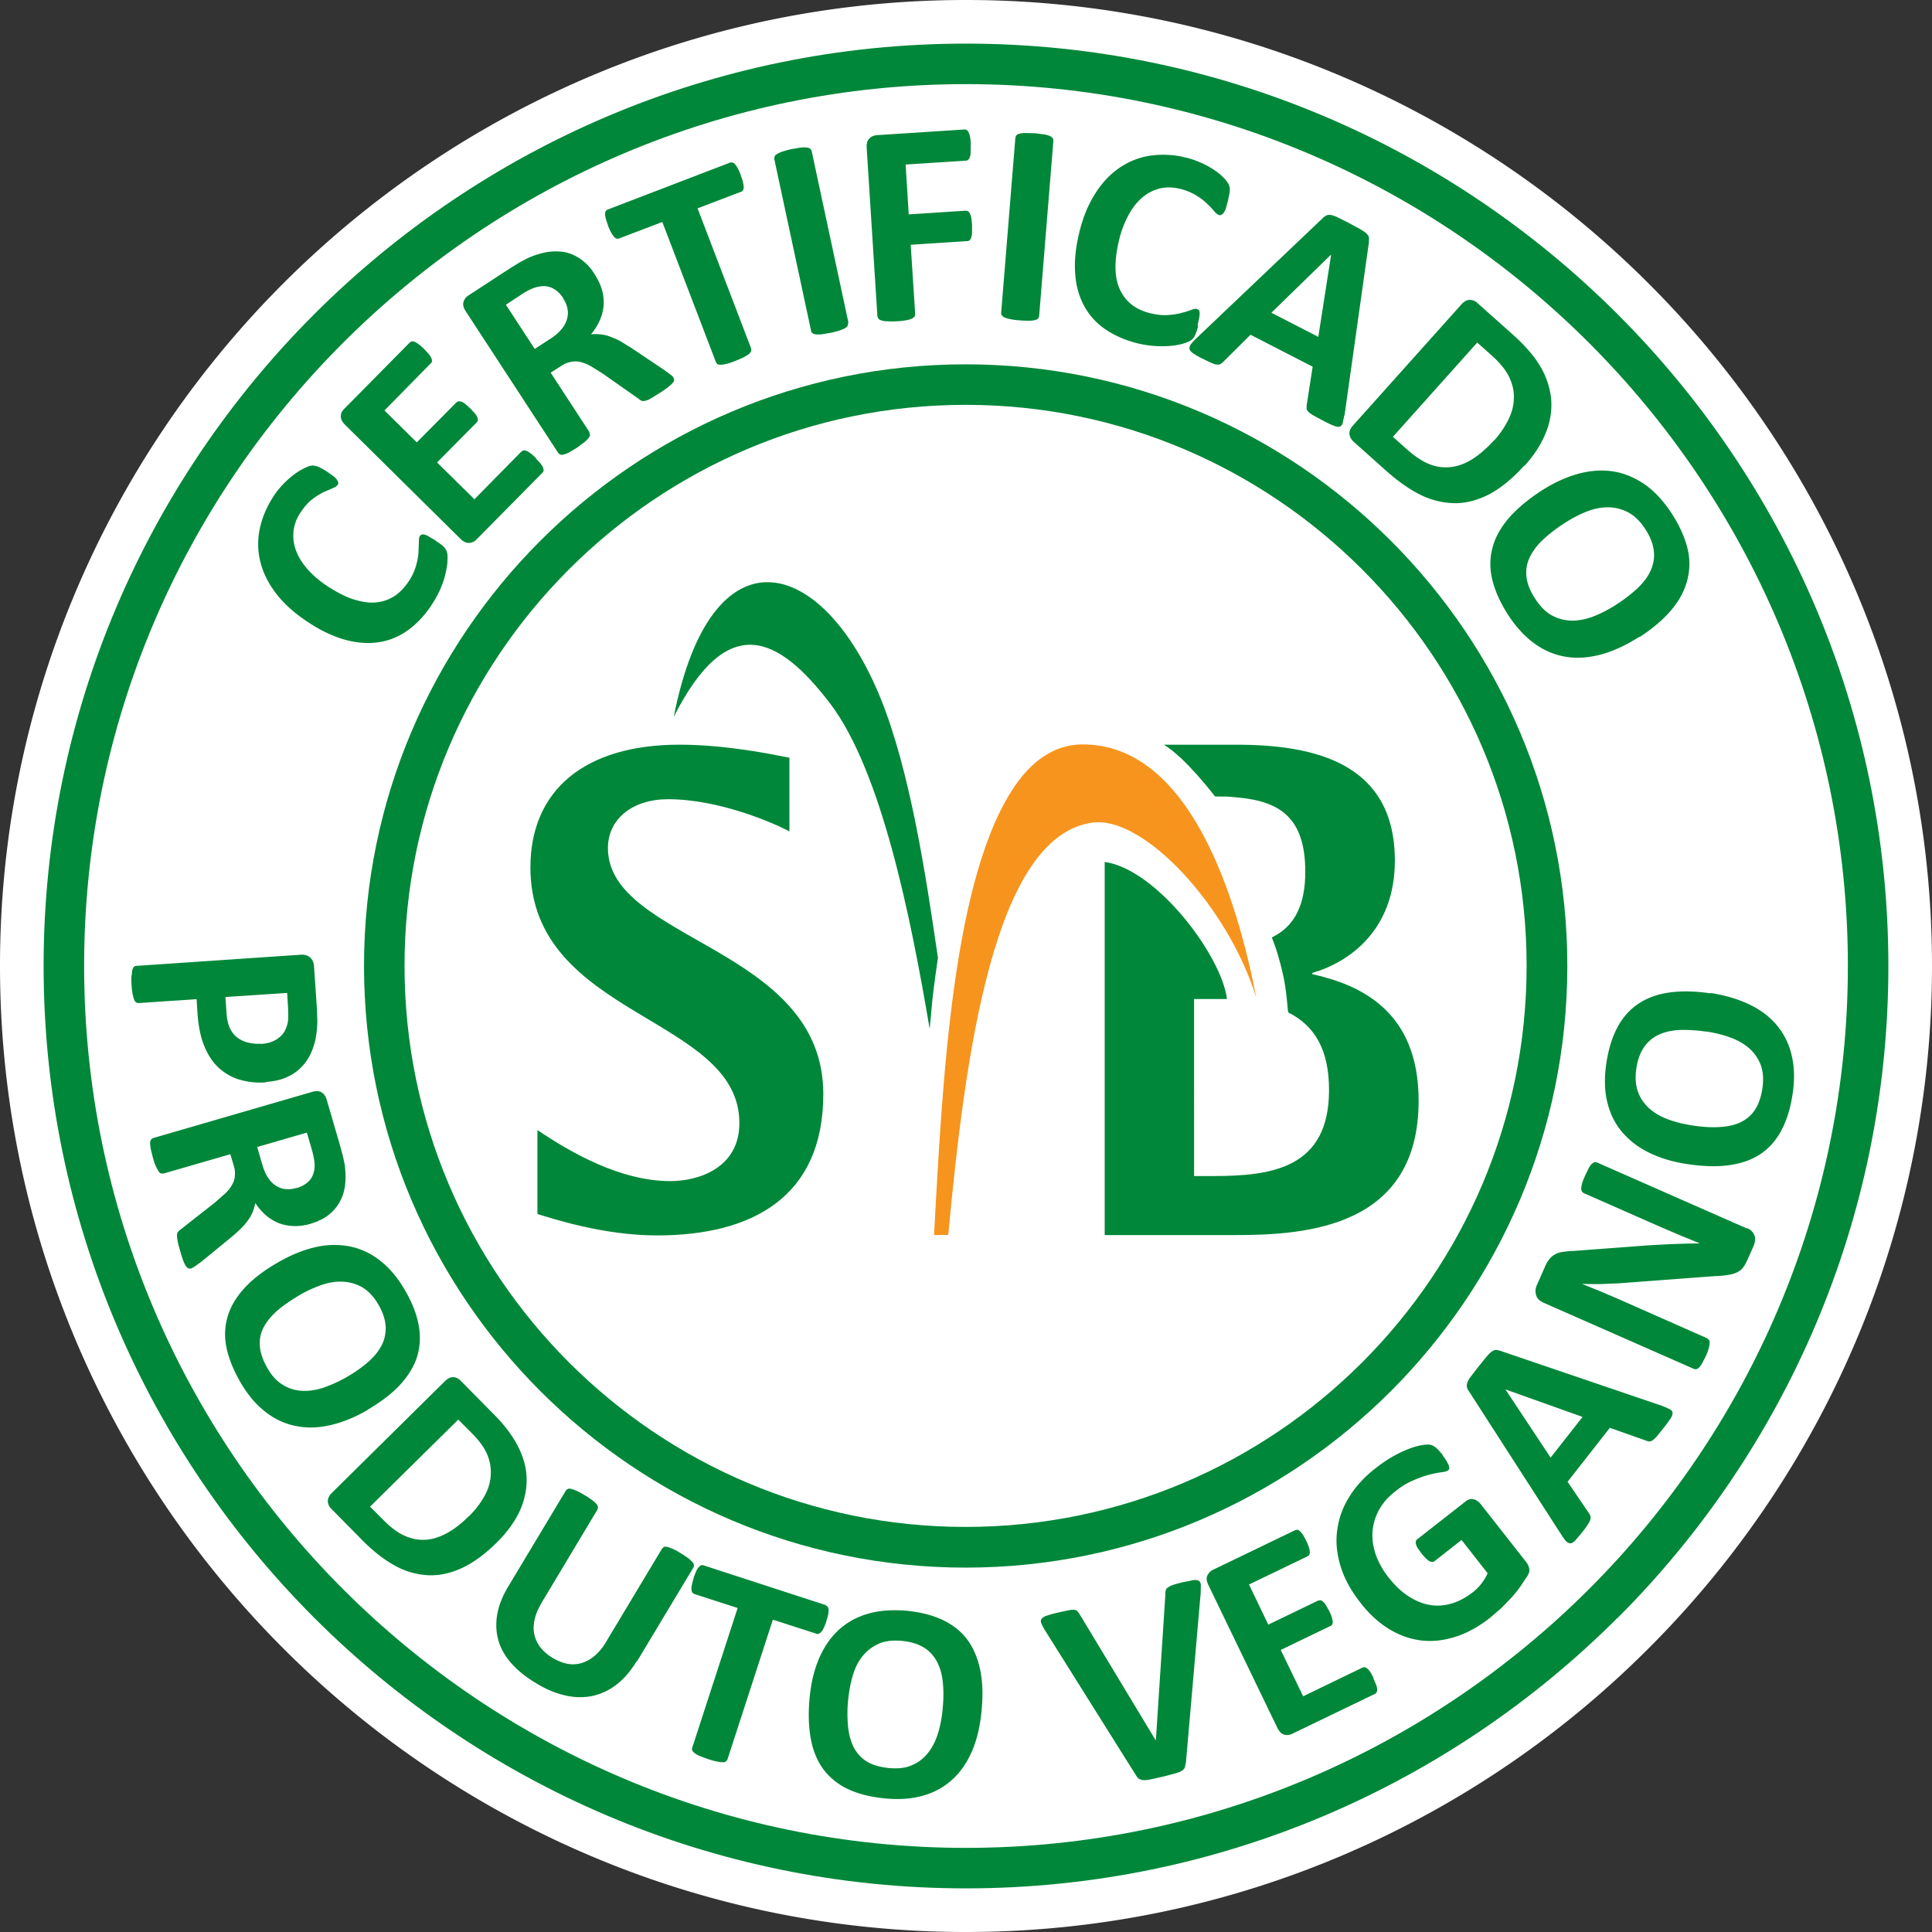
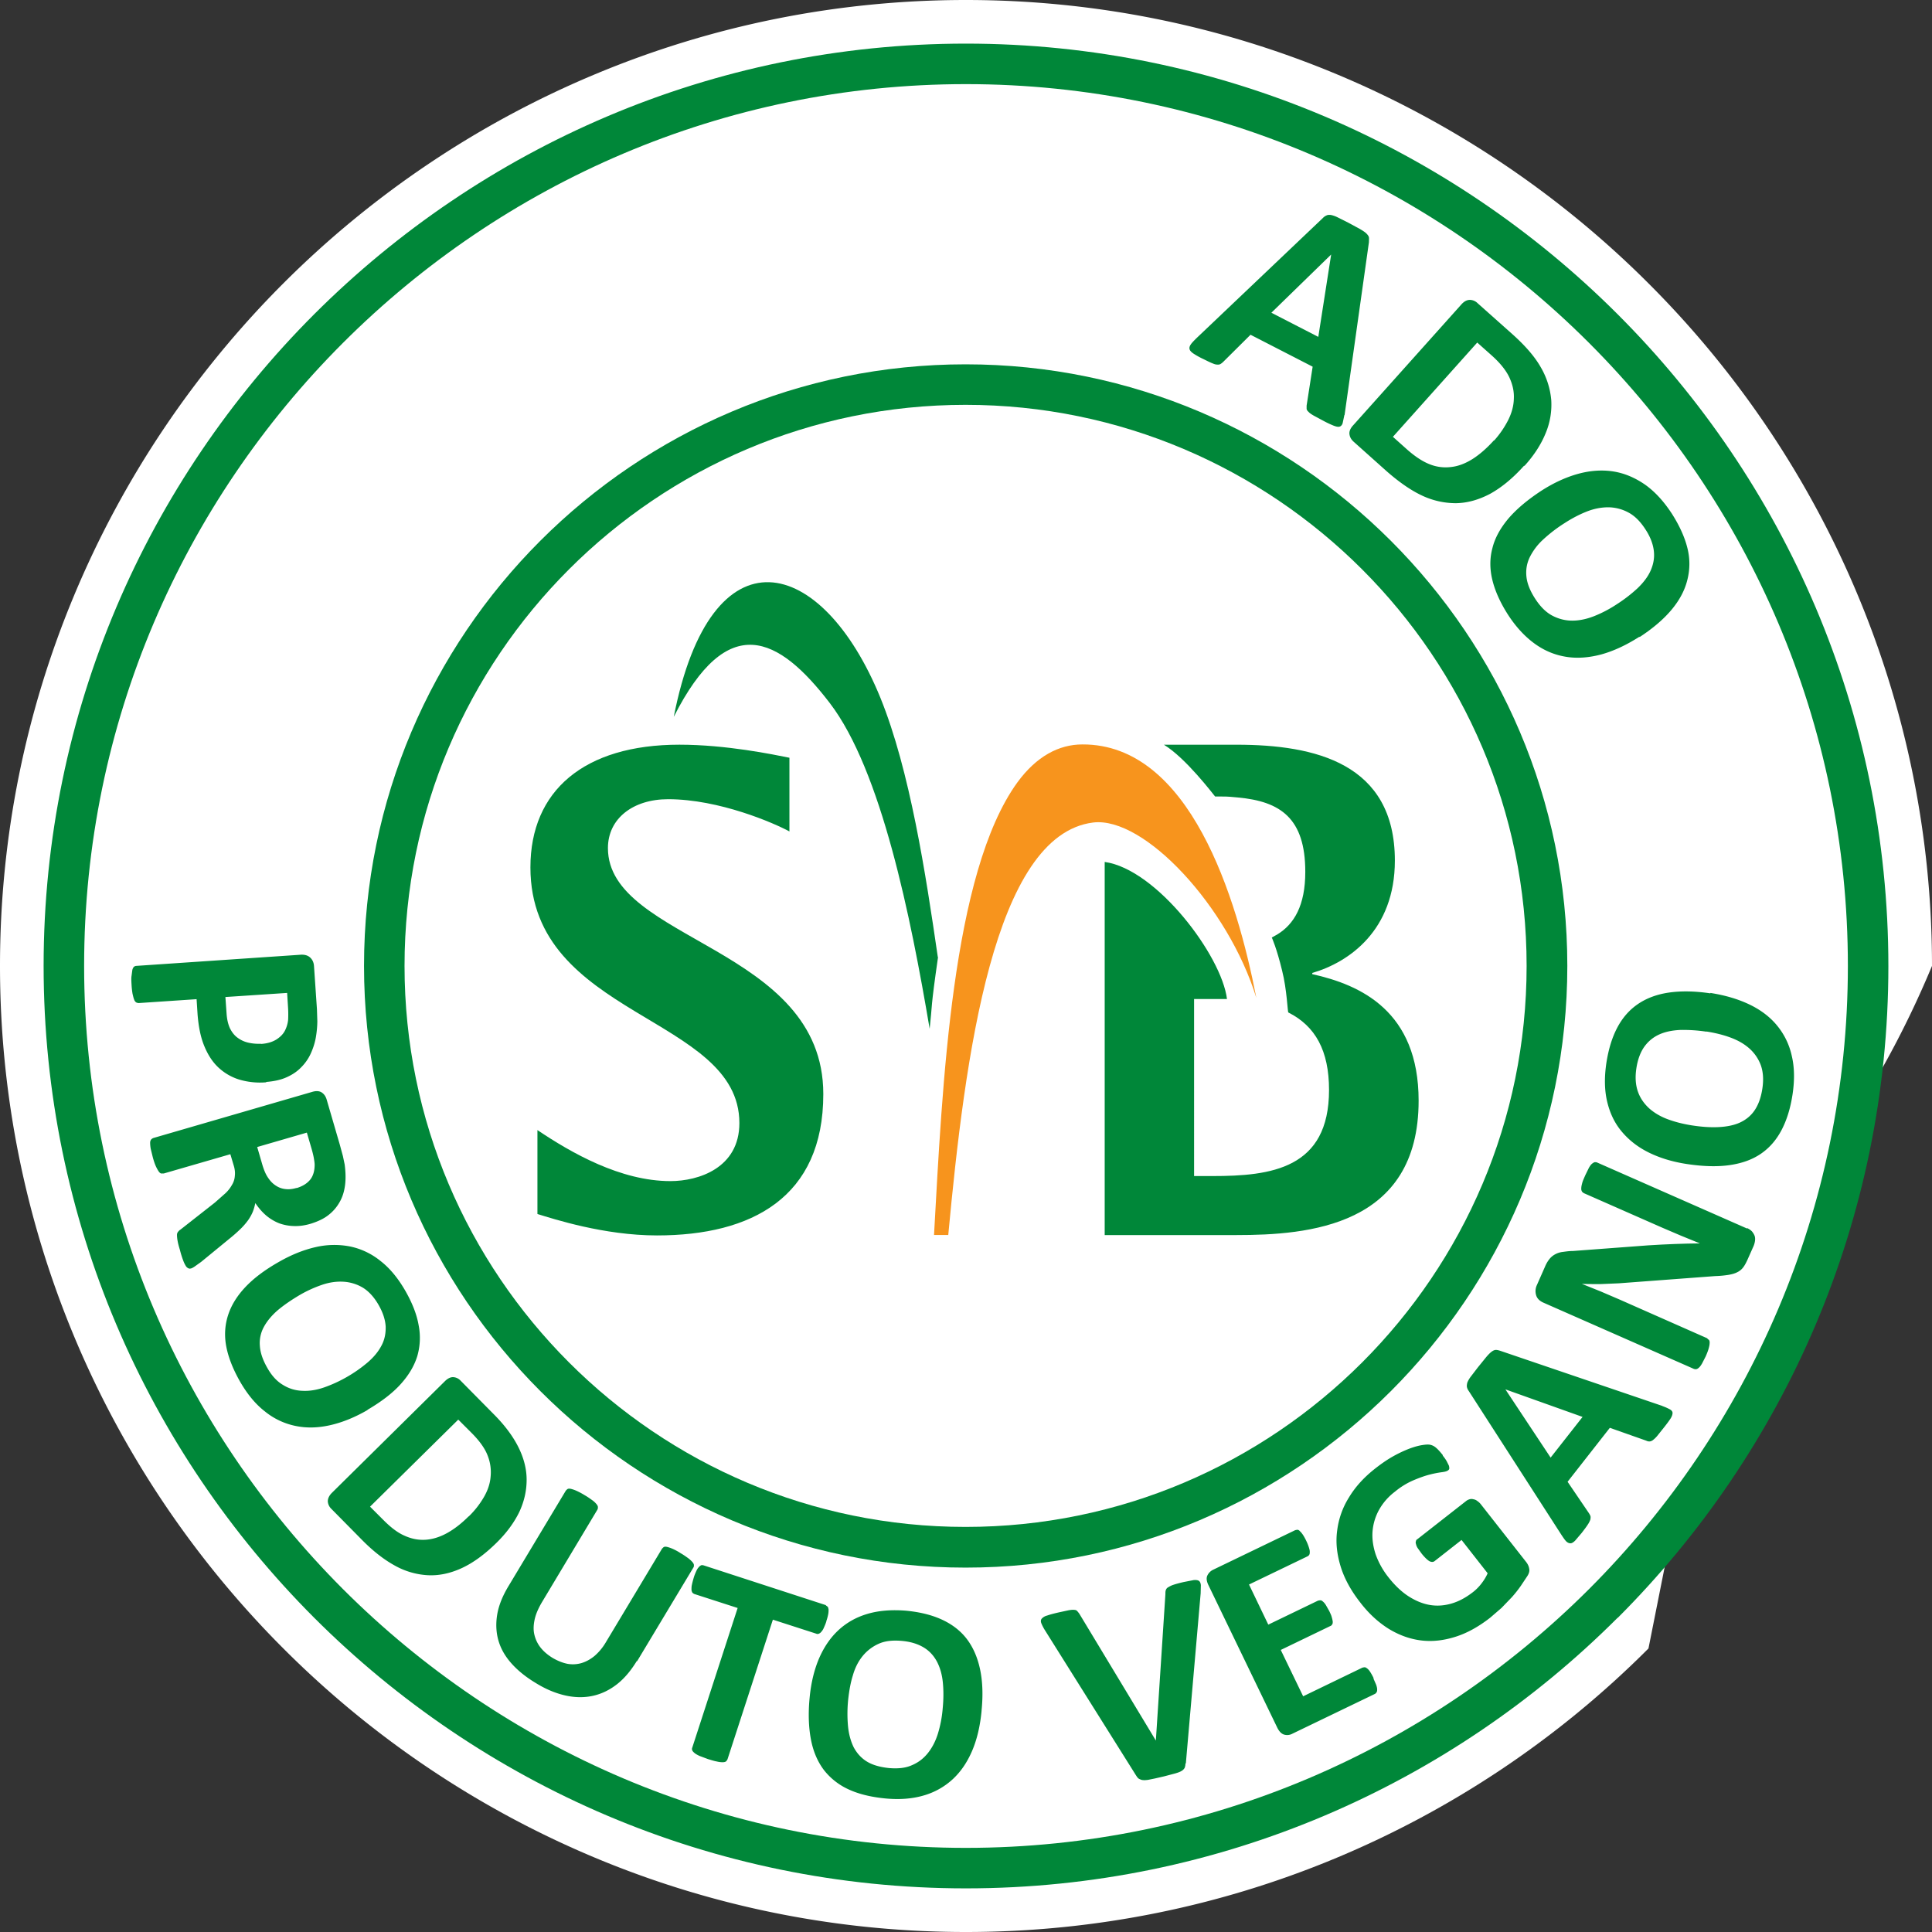
<svg xmlns="http://www.w3.org/2000/svg" width="127" height="127" fill="none">
  <rect width="100%" height="100%" fill="#333333" stroke="none" />
  <g fill-rule="evenodd">
    <g fill="#fff">
      <path d="M63.482 122.797c32.669 0 59.308-26.639 59.308-59.308S96.151 4.194 63.482 4.194 4.188 30.834 4.188 63.489s26.639 59.308 59.295 59.308z" />
-       <path d="M108.362 108.362a63.64 63.64 0 0 1-20.623 13.812C80.25 125.285 72.058 127 63.494 127s-16.757-1.715-24.245-4.826a63.63 63.63 0 0 1-20.623-13.812c-5.85-5.851-10.574-12.853-13.8-20.623C1.715 80.25 0 72.058 0 63.494s1.715-16.757 4.826-24.245c3.226-7.77 7.949-14.772 13.8-20.623s12.852-10.574 20.623-13.8C46.737 1.715 54.93 0 63.494 0S80.25 1.715 87.739 4.826c7.77 3.226 14.772 7.949 20.623 13.8a63.63 63.63 0 0 1 13.812 20.623C125.285 46.737 127 54.93 127 63.494s-1.715 16.757-4.826 24.245a63.64 63.64 0 0 1-13.812 20.623z" />
+       <path d="M108.362 108.362a63.64 63.64 0 0 1-20.623 13.812C80.25 125.285 72.058 127 63.494 127s-16.757-1.715-24.245-4.826a63.63 63.63 0 0 1-20.623-13.812c-5.85-5.851-10.574-12.853-13.8-20.623C1.715 80.25 0 72.058 0 63.494s1.715-16.757 4.826-24.245c3.226-7.77 7.949-14.772 13.8-20.623s12.852-10.574 20.623-13.8C46.737 1.715 54.93 0 63.494 0S80.25 1.715 87.739 4.826c7.77 3.226 14.772 7.949 20.623 13.8a63.63 63.63 0 0 1 13.812 20.623C125.285 46.737 127 54.93 127 63.494a63.64 63.64 0 0 1-13.812 20.623z" />
    </g>
    <path d="M63.493 121.47c15.963 0 30.454-6.516 40.964-17.013 10.497-10.497 17.013-25.001 17.013-40.964s-6.516-30.454-17.013-40.951S79.456 5.53 63.493 5.53s-30.454 6.516-40.951 17.013S5.53 47.53 5.53 63.493s6.516 30.454 17.013 40.964c10.497 10.497 24.988 17.013 40.951 17.013zm42.846-15.131c-10.984 10.983-26.14 17.793-42.846 17.793s-31.862-6.81-42.845-17.793C9.677 95.355 2.867 80.199 2.867 63.493s6.81-31.862 17.794-42.845C31.644 9.677 46.801 2.867 63.493 2.867s31.862 6.81 42.846 17.794 17.793 26.14 17.793 42.845-6.81 31.862-17.793 42.846v-.013z" fill="#008739" />
  </g>
  <path d="M63.472 103.047c-21.8 0-39.543-17.742-39.543-39.555s17.742-39.543 39.543-39.543 39.556 17.742 39.556 39.543-17.743 39.555-39.556 39.555zm0-76.435c-20.341 0-36.88 16.539-36.88 36.88s16.539 36.88 36.88 36.88 36.88-16.539 36.88-36.88-16.551-36.88-36.88-36.88z" fill="#008739" />
  <g fill-rule="evenodd">
    <path d="M62.333 81.194c1.101-11.79 2.983-26.306 9.524-27.126 3.367-.41 8.884 5.543 10.727 11.521-1.28-6.605-4.378-16.68-11.431-16.654-1.549 0-3.021.781-4.276 2.496-4.314 5.953-4.928 19.944-5.479 29.75h.922l.013.013z" fill="#f7941d" />
    <path d="M51.906 54.661c-1.011-.55-4.621-2.125-7.988-2.125-2.317 0-3.956 1.28-3.956 3.213 0 6.119 14.158 6.477 14.158 16.168 0 6.797-4.711 9.294-10.932 9.294-3.495 0-6.81-1.088-7.86-1.408v-5.517c2.227 1.498 5.466 3.354 8.743 3.354 1.843 0 4.532-.858 4.532-3.815 0-7.066-13.736-6.925-13.736-16.808 0-5.031 3.52-8.065 9.793-8.065 3.072 0 6.145.64 7.233.858v4.852h.013zm9.742 8.257c-.794-5.453-1.831-12.263-3.776-17.051-3.828-9.37-11.111-11.303-13.582 1.255 3.546-7.015 6.887-5.3 10.254-.909 3.392 4.429 5.325 14.069 6.567 21.416.179-1.626.051-1.254.55-4.711h-.013zm24.615 1.129v-.09c2.419-.704 5.428-2.803 5.428-7.386 0-6.401-5.248-7.617-10.407-7.617h-4.775c1.434.87 3.226 3.239 3.367 3.405h.41c.589 0 .563.026 1.088.064 2.778.256 4.429 1.344 4.429 4.89 0 2.202-.73 3.444-1.856 4.122l-.346.192s.32.691.678 2.176c.32 1.255.359 2.727.41 2.752 1.779.896 2.675 2.509 2.675 5.095 0 5.185-3.815 5.658-7.668 5.658h-1.203V65.672h2.163c-.346-2.842-4.621-8.538-8.039-9.012v24.527h8.654c4.711 0 11.982-.563 11.982-8.833 0-5.889-3.815-7.617-7.002-8.321l.013.013z" fill="#008739" />
  </g>
-   <path d="M28.643 35.548l.333.23c.09.064.154.128.218.192.051.064.102.115.128.179a.68.68 0 0 1 .077.23c.026.102.026.256.013.486 0 .23-.051.486-.115.794a5.88 5.88 0 0 1-.307.96c-.141.346-.333.704-.563 1.063-.448.704-.973 1.267-1.549 1.703-.576.422-1.216.704-1.907.819s-1.421.077-2.202-.128-1.6-.576-2.458-1.139c-.87-.563-1.575-1.178-2.099-1.843s-.883-1.357-1.075-2.074a4.81 4.81 0 0 1-.077-2.176c.141-.742.435-1.459.883-2.163a5.26 5.26 0 0 1 .602-.781c.218-.23.435-.435.666-.614a3.86 3.86 0 0 1 .653-.435c.218-.115.384-.192.499-.218s.205-.038.269-.026l.218.051c.09.026.179.077.282.128s.23.128.384.23l.397.282a.98.98 0 0 1 .23.231c.051.077.077.141.09.192 0 .064 0 .115-.038.154-.051.077-.167.154-.333.218l-.614.269a4.38 4.38 0 0 0-.755.486c-.269.205-.512.499-.755.87a2.66 2.66 0 0 0-.448 1.255c-.038.422.026.858.192 1.28s.435.832.794 1.229.819.781 1.37 1.127c.602.384 1.165.666 1.69.819s.999.218 1.434.166a2.66 2.66 0 0 0 1.178-.423c.346-.23.653-.563.922-.96a3.63 3.63 0 0 0 .486-1.05c.09-.32.141-.614.154-.883l.026-.666c0-.179.013-.307.064-.371.038-.051.077-.09.115-.102a.42.42 0 0 1 .179 0c.077.013.179.064.294.128l.474.282h-.013zm6.578-5.417l.307.333a1.69 1.69 0 0 1 .166.256c.026.077.038.141.038.205s-.038.102-.077.154l-4.314 4.365a.71.71 0 0 1-.499.243c-.192.012-.384-.077-.576-.269l-7.578-7.489c-.192-.192-.294-.384-.282-.576 0-.192.09-.358.243-.499l4.288-4.34s.09-.064.141-.077c.051 0 .115 0 .192.038a1.72 1.72 0 0 1 .269.166 3.33 3.33 0 0 1 .346.307l.307.333a1.69 1.69 0 0 1 .166.256.63.63 0 0 1 .038.192c0 .051-.026.102-.064.141l-3.059 3.111 2.125 2.099 2.599-2.624s.09-.064.141-.077c.051 0 .128 0 .192.026.077.026.166.077.256.154.102.077.205.179.333.294l.307.333c.077.09.128.179.154.256s.038.141.026.192c0 .051-.038.102-.077.141L28.731 30.4l2.458 2.419 3.085-3.136s.09-.064.141-.077c.064 0 .128 0 .205.038.077.026.166.09.256.154.102.077.218.179.346.307v.026zm9.03-5.324s.064.115.064.166-.026.115-.09.192-.166.166-.307.282a5.92 5.92 0 0 1-.614.422l-.538.333a1.08 1.08 0 0 1-.358.141c-.09.026-.166.026-.23 0s-.128-.064-.179-.115l-2.407-1.69-.768-.474a2.67 2.67 0 0 0-.678-.269c-.218-.051-.435-.051-.64 0-.218.038-.435.141-.653.282l-.653.423 2.547 3.904a.41.41 0 0 0 .038.179c0 .064-.038.141-.102.218a2.7 2.7 0 0 1-.269.269l-.486.358-.512.307c-.141.077-.269.115-.358.141-.102.026-.179.026-.23 0a.32.32 0 0 1-.141-.115l-6.068-9.294c-.154-.23-.205-.435-.154-.614a.75.75 0 0 1 .333-.435l2.65-1.728.678-.422.499-.269c.448-.205.883-.346 1.306-.422a3.47 3.47 0 0 1 1.203 0c.384.077.73.243 1.063.474a3.39 3.39 0 0 1 .883.96c.218.346.384.678.486 1.024.102.333.128.678.115 1.011a3.01 3.01 0 0 1-.243.986 3.98 3.98 0 0 1-.589.947c.205-.026.397-.026.602 0a2.32 2.32 0 0 1 .627.141 4.94 4.94 0 0 1 .678.294l.73.448 2.176 1.459.448.333c.09.077.154.141.179.192l-.038-.038zm-7.22-5.197c-.218-.333-.486-.576-.794-.704s-.666-.128-1.075 0c-.128.038-.256.102-.397.166a4.19 4.19 0 0 0-.576.346l-.934.614 1.895 2.906 1.063-.691c.294-.192.525-.397.704-.615a1.79 1.79 0 0 0 .358-.666c.064-.23.077-.448.026-.678-.038-.23-.141-.448-.282-.678h.013zm11.665-8.077c.064.166.115.32.141.448s.051.23.051.32-.013.154-.051.205c-.026.051-.077.09-.128.102l-2.855 1.088 3.52 9.204s.026.115 0 .179a.46.46 0 0 1-.141.192 2.21 2.21 0 0 1-.333.205c-.141.077-.333.154-.55.243s-.41.154-.563.192a1.7 1.7 0 0 1-.384.064c-.102 0-.179 0-.23-.038s-.09-.077-.115-.141l-3.52-9.204-2.855 1.088s-.115.026-.166 0a.49.49 0 0 1-.166-.128c-.051-.064-.115-.154-.179-.269a3.37 3.37 0 0 1-.192-.422l-.154-.461c-.026-.128-.051-.23-.051-.32s.013-.154.051-.205c.026-.051.077-.09.128-.102l8.039-3.085s.102-.026.166 0c.051.013.115.051.166.115s.115.154.179.269a3.12 3.12 0 0 1 .192.448v.013zm7.054 9.689s0 .115-.026.179-.09.115-.166.166-.205.102-.359.154a5.4 5.4 0 0 1-.589.154l-.589.102c-.166.013-.294.013-.384 0a.38.38 0 0 1-.23-.077c-.051-.038-.077-.09-.09-.154l-2.419-11.291s0-.115.026-.179c.026-.051.09-.115.179-.167a1.98 1.98 0 0 1 .358-.154 5.91 5.91 0 0 1 .576-.154l.602-.102c.154-.013.282-.013.384 0a.38.38 0 0 1 .23.077c.051.038.077.09.102.154l2.419 11.291h-.026zm8.056-11.686v.474a.95.95 0 0 1-.051.307c-.026.077-.064.141-.102.179s-.09.064-.141.064l-3.981.256.205 3.277 3.738-.243s.102 0 .154.038c.051.026.09.077.128.154a.8.8 0 0 1 .09.294c.026.128.038.282.051.474v.474a1.14 1.14 0 0 1-.051.32.38.38 0 0 1-.102.179c-.038.038-.09.064-.141.064l-3.738.243.294 4.544c0 .064 0 .128-.051.179a.47.47 0 0 1-.192.141 1.62 1.62 0 0 1-.371.102c-.153.025-.358.051-.602.064a4.61 4.61 0 0 1-.602 0 1.39 1.39 0 0 1-.384-.051c-.102-.026-.166-.064-.205-.115s-.064-.102-.077-.179l-.704-11.06c-.013-.282.038-.474.179-.614.128-.128.307-.205.512-.218l5.735-.371s.102 0 .154.038c.051.026.09.09.128.166a.88.88 0 0 1 .09.307c.026.128.038.294.051.474l-.013.038zm4.503 11.241s-.026.115-.077.166c-.038.051-.115.077-.218.102a1.65 1.65 0 0 1-.384.038c-.154 0-.359 0-.602-.026a3.47 3.47 0 0 1-.602-.077c-.154-.026-.282-.064-.371-.102s-.154-.09-.192-.141-.051-.115-.051-.179l.934-11.508s.026-.115.077-.166.115-.077.218-.102a1.65 1.65 0 0 1 .384-.038l.602.013.602.077c.154.026.282.064.371.102s.154.09.192.141.051.115.051.179l-.934 11.508v.013zm10.458.651l-.115.384-.115.269a.64.64 0 0 1-.128.179c-.038.051-.102.102-.192.154s-.243.115-.461.179-.487.115-.781.141-.64.038-1.011.013-.768-.077-1.19-.179c-.819-.205-1.51-.512-2.112-.922a4.33 4.33 0 0 1-1.395-1.536c-.333-.614-.538-1.319-.589-2.125-.064-.806.026-1.703.269-2.701.243-1.011.602-1.869 1.063-2.586s.999-1.28 1.613-1.69 1.293-.678 2.035-.781a6.05 6.05 0 0 1 2.33.141c.333.077.64.192.934.32a5.22 5.22 0 0 1 .794.422c.243.154.448.307.627.486a2.16 2.16 0 0 1 .358.41c.064.102.102.179.115.243a1.15 1.15 0 0 1 .026.23c0 .09-.013.192-.038.307l-.09.435-.128.461a.9.9 0 0 1-.141.294.38.38 0 0 1-.154.141c-.052.026-.102.038-.166.013-.09-.026-.192-.102-.307-.243a5.09 5.09 0 0 0-.461-.487c-.192-.192-.422-.371-.717-.55s-.64-.333-1.062-.435c-.474-.115-.922-.128-1.331-.026-.422.102-.794.294-1.152.589-.346.294-.653.678-.909 1.152a6.83 6.83 0 0 0-.627 1.664c-.166.691-.243 1.319-.23 1.869s.115 1.011.307 1.408.448.717.781.973.743.435 1.216.55c.422.102.806.141 1.152.115.333-.026.627-.064.883-.141a5.42 5.42 0 0 0 .627-.192c.166-.064.294-.09.371-.064.064.013.102.038.141.077.026.038.051.09.051.166s0 .192-.026.32l-.115.538.051.013z" fill="#008739" />
  <path d="M88.374 27.278l-.115.538c-.038.128-.115.205-.205.23s-.218 0-.384-.064a6.6 6.6 0 0 1-.653-.307l-.666-.358c-.154-.09-.269-.166-.333-.243-.077-.064-.115-.128-.128-.192v-.218l.397-2.56-4.084-2.099-1.779 1.767a1.01 1.01 0 0 1-.192.154c-.064.038-.141.051-.243.038-.102 0-.218-.051-.371-.115s-.346-.166-.589-.282a5.06 5.06 0 0 1-.589-.333c-.128-.09-.218-.179-.243-.282-.026-.09 0-.192.077-.307s.205-.243.371-.41l8.321-7.911a.69.69 0 0 1 .243-.166c.077-.038.166-.038.282-.026.115.026.256.064.435.154l.691.346.781.422c.192.115.333.205.422.294s.154.179.166.256c.013.09 0 .192 0 .32l-1.6 11.355h-.013zm-.883-10.535l-3.917 3.815 3.085 1.587.845-5.415-.013.013zm12.7 13.864c-.743.832-1.498 1.446-2.241 1.856-.755.397-1.498.602-2.24.614a5.21 5.21 0 0 1-2.227-.499c-.742-.346-1.51-.883-2.33-1.6l-2.176-1.946c-.154-.141-.243-.294-.269-.486-.026-.179.051-.384.243-.589l7.105-7.937c.179-.205.371-.307.563-.307a.74.74 0 0 1 .512.218l2.343 2.087c.806.73 1.421 1.434 1.817 2.138a5.16 5.16 0 0 1 .679 2.125 4.84 4.84 0 0 1-.359 2.176c-.294.73-.755 1.459-1.408 2.176l-.012-.026zm-1.972-1.651a6.29 6.29 0 0 0 .922-1.344c.23-.461.359-.922.371-1.395.026-.474-.077-.934-.294-1.408-.218-.461-.602-.947-1.178-1.459l-.934-.832-5.543 6.196.96.858c.512.448.999.768 1.459.947a2.81 2.81 0 0 0 1.408.179c.474-.051.934-.23 1.408-.525.461-.294.934-.704 1.408-1.229l.013.013zm9.562 12.891c-.858.55-1.677.934-2.496 1.165-.807.218-1.588.282-2.317.166-.743-.115-1.434-.397-2.074-.858s-1.229-1.088-1.754-1.895c-.512-.794-.858-1.562-1.037-2.291s-.179-1.434 0-2.099c.166-.678.525-1.319 1.05-1.946.538-.627 1.254-1.229 2.15-1.818.833-.538 1.652-.909 2.445-1.126s1.575-.269 2.305-.154 1.421.41 2.073.858c.653.461 1.229 1.088 1.767 1.907.499.781.845 1.536 1.024 2.253a4.22 4.22 0 0 1 0 2.112c-.166.678-.512 1.331-1.037 1.959s-1.229 1.229-2.112 1.805l.013-.038zm-1.524-2.112a9.73 9.73 0 0 0 1.396-1.075c.384-.371.678-.755.857-1.165s.257-.832.205-1.28-.23-.934-.563-1.434c-.333-.512-.704-.883-1.126-1.101a2.83 2.83 0 0 0-1.306-.333c-.461 0-.935.09-1.421.282s-.973.448-1.447.755a9.71 9.71 0 0 0-1.433 1.101 3.95 3.95 0 0 0-.871 1.165c-.192.41-.256.832-.205 1.28s.244.922.576 1.434.704.883 1.114 1.101.858.333 1.319.333.947-.102 1.433-.294.986-.448 1.472-.768zM17.493 71.146a4.81 4.81 0 0 1-1.805-.192 3.53 3.53 0 0 1-1.37-.819c-.384-.371-.678-.845-.909-1.421s-.358-1.242-.422-2.035l-.064-.998-3.815.256s-.115-.013-.166-.051-.102-.102-.128-.192c-.038-.09-.064-.218-.102-.371a5.16 5.16 0 0 1-.064-.589c-.013-.23-.026-.435 0-.589l.051-.384c.026-.102.064-.166.102-.205a.27.27 0 0 1 .166-.064l10.753-.73c.294-.026.512.038.666.179s.243.333.256.576l.192 2.816.026.806a6.71 6.71 0 0 1-.077.922c-.051.359-.154.73-.32 1.114a3.11 3.11 0 0 1-.666.986c-.269.282-.602.499-.986.666s-.819.256-1.306.294l-.013.026zm-.346-2.522c.422-.026.755-.128 1.024-.294.256-.166.448-.358.563-.589a2.03 2.03 0 0 0 .205-.691 7.18 7.18 0 0 0 0-.743l-.064-1.037-4.058.269.077 1.088c.026.384.102.704.218.96.128.256.282.461.486.614s.435.269.704.333.55.09.858.077l-.013.013zm-4.579 14.75c-.064.026-.128.026-.179 0s-.102-.051-.166-.141a2.02 2.02 0 0 1-.179-.371 6.05 6.05 0 0 1-.218-.704c-.077-.243-.128-.448-.154-.602a2.23 2.23 0 0 1-.038-.371c0-.09.026-.166.077-.218.038-.051.09-.102.154-.141l2.266-1.779.666-.589a2.22 2.22 0 0 0 .448-.563 1.28 1.28 0 0 0 .192-.602c.026-.218 0-.448-.077-.691l-.218-.73-4.378 1.267h-.179c-.064-.026-.115-.077-.166-.154a2.49 2.49 0 0 1-.179-.333c-.064-.141-.128-.333-.192-.563l-.141-.576a2.37 2.37 0 0 1-.038-.384c0-.102.026-.166.064-.218s.09-.077.141-.102l10.446-3.034c.256-.077.474-.064.627.038s.256.243.32.448l.87 2.983.205.755.115.55c.064.486.077.934.026 1.344s-.166.794-.358 1.126a2.79 2.79 0 0 1-.742.858c-.307.243-.704.422-1.152.563-.384.115-.755.166-1.101.154a3.05 3.05 0 0 1-.973-.179 3.11 3.11 0 0 1-.858-.512c-.269-.231-.499-.499-.717-.819-.038.192-.09.384-.166.576a2.97 2.97 0 0 1-.307.55 4.38 4.38 0 0 1-.474.55 9.69 9.69 0 0 1-.627.563l-1.984 1.626-.448.32c-.102.064-.166.102-.23.115l.026-.013zm6.925-5.274c.384-.115.678-.294.883-.538s.307-.589.307-.998c0-.128-.026-.269-.051-.422s-.077-.371-.154-.64l-.307-1.05-3.264.947.346 1.191c.102.333.218.614.371.832.154.231.32.397.525.525a1.37 1.37 0 0 0 .627.218c.23.026.461 0 .717-.077v.013zm4.681 14.579c-.858.499-1.69.832-2.496 1.011s-1.562.192-2.279.038a4.67 4.67 0 0 1-1.984-.947c-.614-.474-1.152-1.127-1.626-1.946-.461-.806-.768-1.575-.909-2.291s-.102-1.408.103-2.061.576-1.267 1.127-1.856 1.28-1.139 2.202-1.664c.845-.486 1.651-.806 2.445-.986a5.41 5.41 0 0 1 2.266-.038 4.67 4.67 0 0 1 1.984.947c.614.474 1.152 1.127 1.626 1.946.448.781.755 1.536.883 2.266a4.29 4.29 0 0 1-.09 2.061c-.205.653-.576 1.267-1.114 1.856s-1.267 1.139-2.163 1.664h.026zm-1.395-2.151a9.03 9.03 0 0 0 1.408-.986c.397-.346.691-.704.896-1.101.205-.384.282-.806.269-1.242-.026-.448-.179-.922-.474-1.434s-.653-.896-1.037-1.127a2.81 2.81 0 0 0-1.267-.384c-.448-.026-.922.038-1.408.205a8.21 8.21 0 0 0-1.459.666c-.563.333-1.05.666-1.459 1.011-.397.346-.704.717-.909 1.101a2.2 2.2 0 0 0-.256 1.242c.026.435.192.922.486 1.434.294.525.64.896 1.037 1.127a2.53 2.53 0 0 0 1.267.384c.461.026.934-.051 1.421-.218a8.94 8.94 0 0 0 1.485-.678zm9.867 10.881c-.781.768-1.549 1.331-2.304 1.676s-1.498.5-2.227.461a4.99 4.99 0 0 1-2.151-.627c-.704-.384-1.434-.947-2.176-1.702l-2.01-2.036a.75.75 0 0 1-.23-.486c0-.179.077-.371.269-.563l7.425-7.335c.192-.192.384-.282.563-.269s.346.09.486.243l2.163 2.189c.755.755 1.293 1.498 1.639 2.202s.525 1.408.525 2.112-.154 1.408-.474 2.099c-.333.691-.832 1.383-1.511 2.048l.013-.012zm-1.831-1.729a5.87 5.87 0 0 0 .986-1.255c.256-.436.41-.883.448-1.344a2.96 2.96 0 0 0-.192-1.395c-.179-.474-.538-.973-1.063-1.498l-.87-.87-5.799 5.722.896.896c.474.474.922.82 1.37 1.012.448.205.896.294 1.357.269s.935-.167 1.408-.423.96-.627 1.447-1.114h.013zm11.05 9.499c-.384.627-.806 1.139-1.293 1.523s-1.011.64-1.575.768-1.165.128-1.805-.012-1.306-.41-1.984-.832c-.64-.384-1.178-.82-1.587-1.281-.422-.473-.704-.972-.858-1.51s-.179-1.114-.077-1.715.358-1.229.755-1.882l3.751-6.247s.077-.09.128-.115.128-.026.23 0a2.08 2.08 0 0 1 .358.128 4.57 4.57 0 0 1 .525.282c.205.115.358.23.486.32s.218.179.282.256.102.141.102.205 0 .115-.038.179l-3.636 6.068c-.243.41-.41.794-.486 1.152s-.09.691-.013.999a2.16 2.16 0 0 0 .41.845c.205.256.461.473.794.678.333.192.653.32.973.384a2.04 2.04 0 0 0 .922-.051c.295-.089.576-.243.845-.461a3.56 3.56 0 0 0 .73-.87l3.712-6.183s.077-.09.128-.116.128-.025.23 0a2.51 2.51 0 0 1 .358.128c.14.064.32.154.512.282.205.115.358.23.486.32a1.95 1.95 0 0 1 .282.256c.064.077.102.141.102.205s0 .115-.038.166l-3.7 6.158-.013-.026zm12.459-2.607c-.051.166-.115.307-.166.422a.88.88 0 0 1-.166.269.39.39 0 0 1-.166.128c-.064.026-.115.025-.166 0l-2.855-.922-2.983 9.179s-.051.102-.102.14-.128.052-.23.052-.23-.013-.384-.052c-.154-.025-.346-.089-.563-.153l-.55-.205c-.141-.064-.256-.128-.333-.192s-.128-.115-.154-.179a.22.22 0 0 1 0-.18l2.983-9.178-2.855-.922s-.102-.051-.128-.102-.051-.115-.051-.192c0-.09 0-.192.026-.307.026-.128.064-.269.115-.448s.115-.32.166-.436.102-.204.166-.268a.44.44 0 0 1 .154-.128c.052-.025.102-.013.166 0l8.026 2.611a.52.52 0 0 0 .128.102c.038.052.051.116.064.192 0 .09 0 .192-.026.32s-.064.282-.128.461l.013-.012zm10.201 5.875c-.09.985-.294 1.869-.614 2.624s-.742 1.383-1.28 1.882a4.74 4.74 0 0 1-1.92 1.075c-.742.218-1.587.282-2.522.192-.922-.09-1.728-.282-2.394-.589a4.33 4.33 0 0 1-1.626-1.267c-.41-.538-.704-1.203-.858-1.997s-.192-1.715-.09-2.765c.09-.96.294-1.818.614-2.573.32-.743.742-1.37 1.28-1.869s1.178-.858 1.92-1.075 1.587-.282 2.535-.205c.909.089 1.69.281 2.355.589s1.216.729 1.626 1.267.704 1.203.871 1.984.205 1.69.102 2.714v.013zm-2.56-.115c.064-.628.064-1.204.013-1.729s-.179-.972-.384-1.369c-.205-.384-.487-.704-.87-.935s-.858-.384-1.447-.435c-.602-.051-1.101 0-1.523.192a2.86 2.86 0 0 0-1.05.806c-.282.346-.499.769-.64 1.268-.154.486-.243 1.011-.307 1.574a9.12 9.12 0 0 0-.013 1.767c.051.525.179.986.371 1.382.205.384.486.704.858.935s.858.371 1.459.435c.602.051 1.101 0 1.523-.192.422-.179.768-.448 1.05-.806s.499-.781.653-1.28a7.83 7.83 0 0 0 .307-1.601v-.012zm15.961 3.594a.85.85 0 0 1-.051.281.52.52 0 0 1-.205.205c-.102.064-.243.115-.422.166l-.73.192-.614.141-.448.09c-.128.013-.23.025-.307.013-.077 0-.154-.026-.205-.052-.064-.025-.115-.051-.154-.102-.038-.038-.077-.102-.128-.179l-5.953-9.486a3.08 3.08 0 0 1-.256-.486c-.051-.128-.038-.231.026-.307a.71.71 0 0 1 .358-.205c.179-.064.422-.128.755-.205l.653-.141c.154-.026.282-.038.371-.026.09 0 .166.039.205.09s.102.115.154.205l5.005 8.295.627-9.614c0-.102 0-.192.026-.268s.064-.141.154-.192.192-.116.358-.167c.154-.051.384-.115.666-.179l.653-.128c.154-.013.269 0 .346.051s.115.154.128.282l-.013.537-.973 11.176-.026.013zm12.358-5.585l.179.409c.038.115.064.218.064.295s0 .14-.038.192c-.026.051-.064.089-.115.115l-5.415 2.611a.72.72 0 0 1-.538.064c-.18-.052-.32-.192-.448-.435l-4.544-9.409c-.115-.243-.141-.448-.064-.614a.8.8 0 0 1 .384-.384l5.389-2.599s.102-.025.154-.025.115.038.166.102c.064.051.128.141.192.23a3.55 3.55 0 0 1 .218.397 3.1 3.1 0 0 1 .166.41c.038.115.064.217.064.294s0 .141-.026.192a.25.25 0 0 1-.115.116l-3.853 1.856 1.267 2.637 3.264-1.575s.102-.025.166-.025c.051 0 .115.038.166.089.064.051.128.128.192.231l.218.384c.077.166.141.294.166.409.038.115.051.205.064.282 0 .077 0 .141-.038.192s-.064.09-.115.102l-3.264 1.575 1.472 3.047 3.891-1.882s.102-.026.154-.026.115.039.179.09.128.128.192.23a3.55 3.55 0 0 1 .218.397l-.013.026zm4.548-14.666c.115.141.205.269.269.384l.141.282a.56.56 0 0 1 .026.192c0 .051-.038.09-.09.128-.064.051-.205.09-.41.115a6.86 6.86 0 0 0-.781.154c-.307.077-.666.205-1.062.371a4.99 4.99 0 0 0-1.229.755 3.85 3.85 0 0 0-1.05 1.203 3.51 3.51 0 0 0-.422 1.408c-.038.499.038.998.205 1.51a5.26 5.26 0 0 0 .845 1.511c.422.538.87.96 1.331 1.254s.934.487 1.408.564.947.038 1.421-.103.922-.384 1.37-.729a3.08 3.08 0 0 0 .576-.576c.166-.217.307-.436.41-.679l-1.715-2.189-1.779 1.395c-.09.064-.205.064-.333 0-.128-.076-.307-.243-.512-.499l-.256-.358a.77.77 0 0 1-.115-.269c-.026-.077-.026-.141 0-.192 0-.051.038-.103.09-.128l3.188-2.496a.65.65 0 0 1 .243-.128.43.43 0 0 1 .256 0c.09.013.179.051.256.115a1.01 1.01 0 0 1 .243.23l2.945 3.751c.115.141.192.294.217.448.039.154 0 .32-.115.499l-.435.653a7.89 7.89 0 0 1-.589.743l-.678.704-.742.64c-.755.589-1.511 1.011-2.279 1.254s-1.511.333-2.253.243-1.447-.345-2.125-.755c-.678-.422-1.319-.998-1.895-1.754-.602-.768-1.037-1.561-1.28-2.355s-.333-1.575-.23-2.343a5.31 5.31 0 0 1 .781-2.201c.422-.704 1.011-1.344 1.754-1.92.41-.32.806-.589 1.178-.794a8.1 8.1 0 0 1 1.037-.487c.307-.115.589-.192.819-.23.243-.038.41-.051.538-.026a.83.83 0 0 1 .371.179c.128.103.282.269.474.512l-.013.013zm14.434-3.251a3.38 3.38 0 0 1 .5.218c.116.064.179.141.179.243 0 .09-.039.218-.128.358s-.231.333-.423.576l-.46.576a1.9 1.9 0 0 1-.295.282c-.077.051-.153.077-.217.077a.44.44 0 0 1-.205-.051l-2.394-.845-2.778 3.546 1.383 2.035a1.19 1.19 0 0 1 .115.205c.026.064.013.154 0 .243a1.53 1.53 0 0 1-.179.346c-.089.141-.218.307-.384.525l-.436.512c-.115.115-.217.179-.307.179s-.192-.039-.282-.128-.192-.243-.32-.435l-6.093-9.46a.64.64 0 0 1-.115-.256c-.013-.077 0-.166.026-.282a1.7 1.7 0 0 1 .23-.397l.461-.602.55-.678c.141-.166.256-.282.358-.358s.192-.115.282-.115.192.026.307.064l10.651 3.623h-.026zm-10.305-1.088l2.969 4.48 2.1-2.675-5.057-1.805h-.013zm15.879-10.613c.128.064.231.128.32.218.077.09.141.192.179.294s.039.218.026.333a1.41 1.41 0 0 1-.09.333l-.422.947c-.09.192-.179.358-.282.486s-.23.23-.396.307c-.154.077-.346.128-.576.166a6.97 6.97 0 0 1-.858.077l-6.324.474-1.203.051c-.423 0-.832 0-1.229-.013l1.242.499 1.254.538 5.735 2.535a.46.46 0 0 0 .128.115c.026.051.051.115.038.218 0 .09-.025.205-.064.346s-.102.307-.192.512l-.243.474c-.077.128-.141.218-.205.269-.064.064-.128.09-.179.102-.051 0-.115 0-.166-.026l-9.857-4.34c-.269-.115-.435-.282-.499-.499a.93.93 0 0 1 .051-.666l.525-1.19c.089-.218.192-.384.294-.512a1.18 1.18 0 0 1 .359-.307 1.34 1.34 0 0 1 .499-.166c.205-.026.422-.064.691-.064l4.954-.371.883-.051.858-.038.832-.026.819-.013-1.254-.512-1.229-.525-5.146-2.266s-.103-.064-.128-.115-.051-.128-.039-.218c0-.09.026-.205.064-.346s.116-.307.205-.512l.231-.474c.077-.128.141-.218.205-.269s.128-.09.179-.102c.064 0 .115 0 .166.026l9.857 4.34-.013-.038zm-2.409-15.452c.986.154 1.844.41 2.586.768s1.344.819 1.805 1.383a4.7 4.7 0 0 1 .96 1.984c.18.755.192 1.6.051 2.535-.14.922-.384 1.703-.729 2.355s-.794 1.165-1.357 1.549-1.242.627-2.048.743c-.794.115-1.716.09-2.765-.064-.96-.141-1.805-.397-2.535-.755s-1.318-.819-1.792-1.383-.781-1.216-.96-1.971-.192-1.6-.051-2.547c.14-.896.371-1.664.716-2.317s.794-1.165 1.357-1.549 1.242-.64 2.036-.755 1.702-.102 2.726.051v-.026zm-.256 2.547a10.26 10.26 0 0 0-1.715-.115c-.525.026-.986.115-1.382.294a2.42 2.42 0 0 0-.986.806c-.256.358-.435.832-.525 1.421s-.051 1.101.102 1.536.41.794.743 1.101c.333.294.742.538 1.229.717s.998.307 1.562.397c.652.102 1.228.141 1.766.115.525-.026.999-.115 1.395-.294s.73-.448.973-.806.423-.832.512-1.434c.09-.589.052-1.101-.102-1.536a2.75 2.75 0 0 0-.755-1.101c-.346-.307-.756-.538-1.242-.717s-1.011-.307-1.587-.397l.012.013z" fill="#008739" />
</svg>